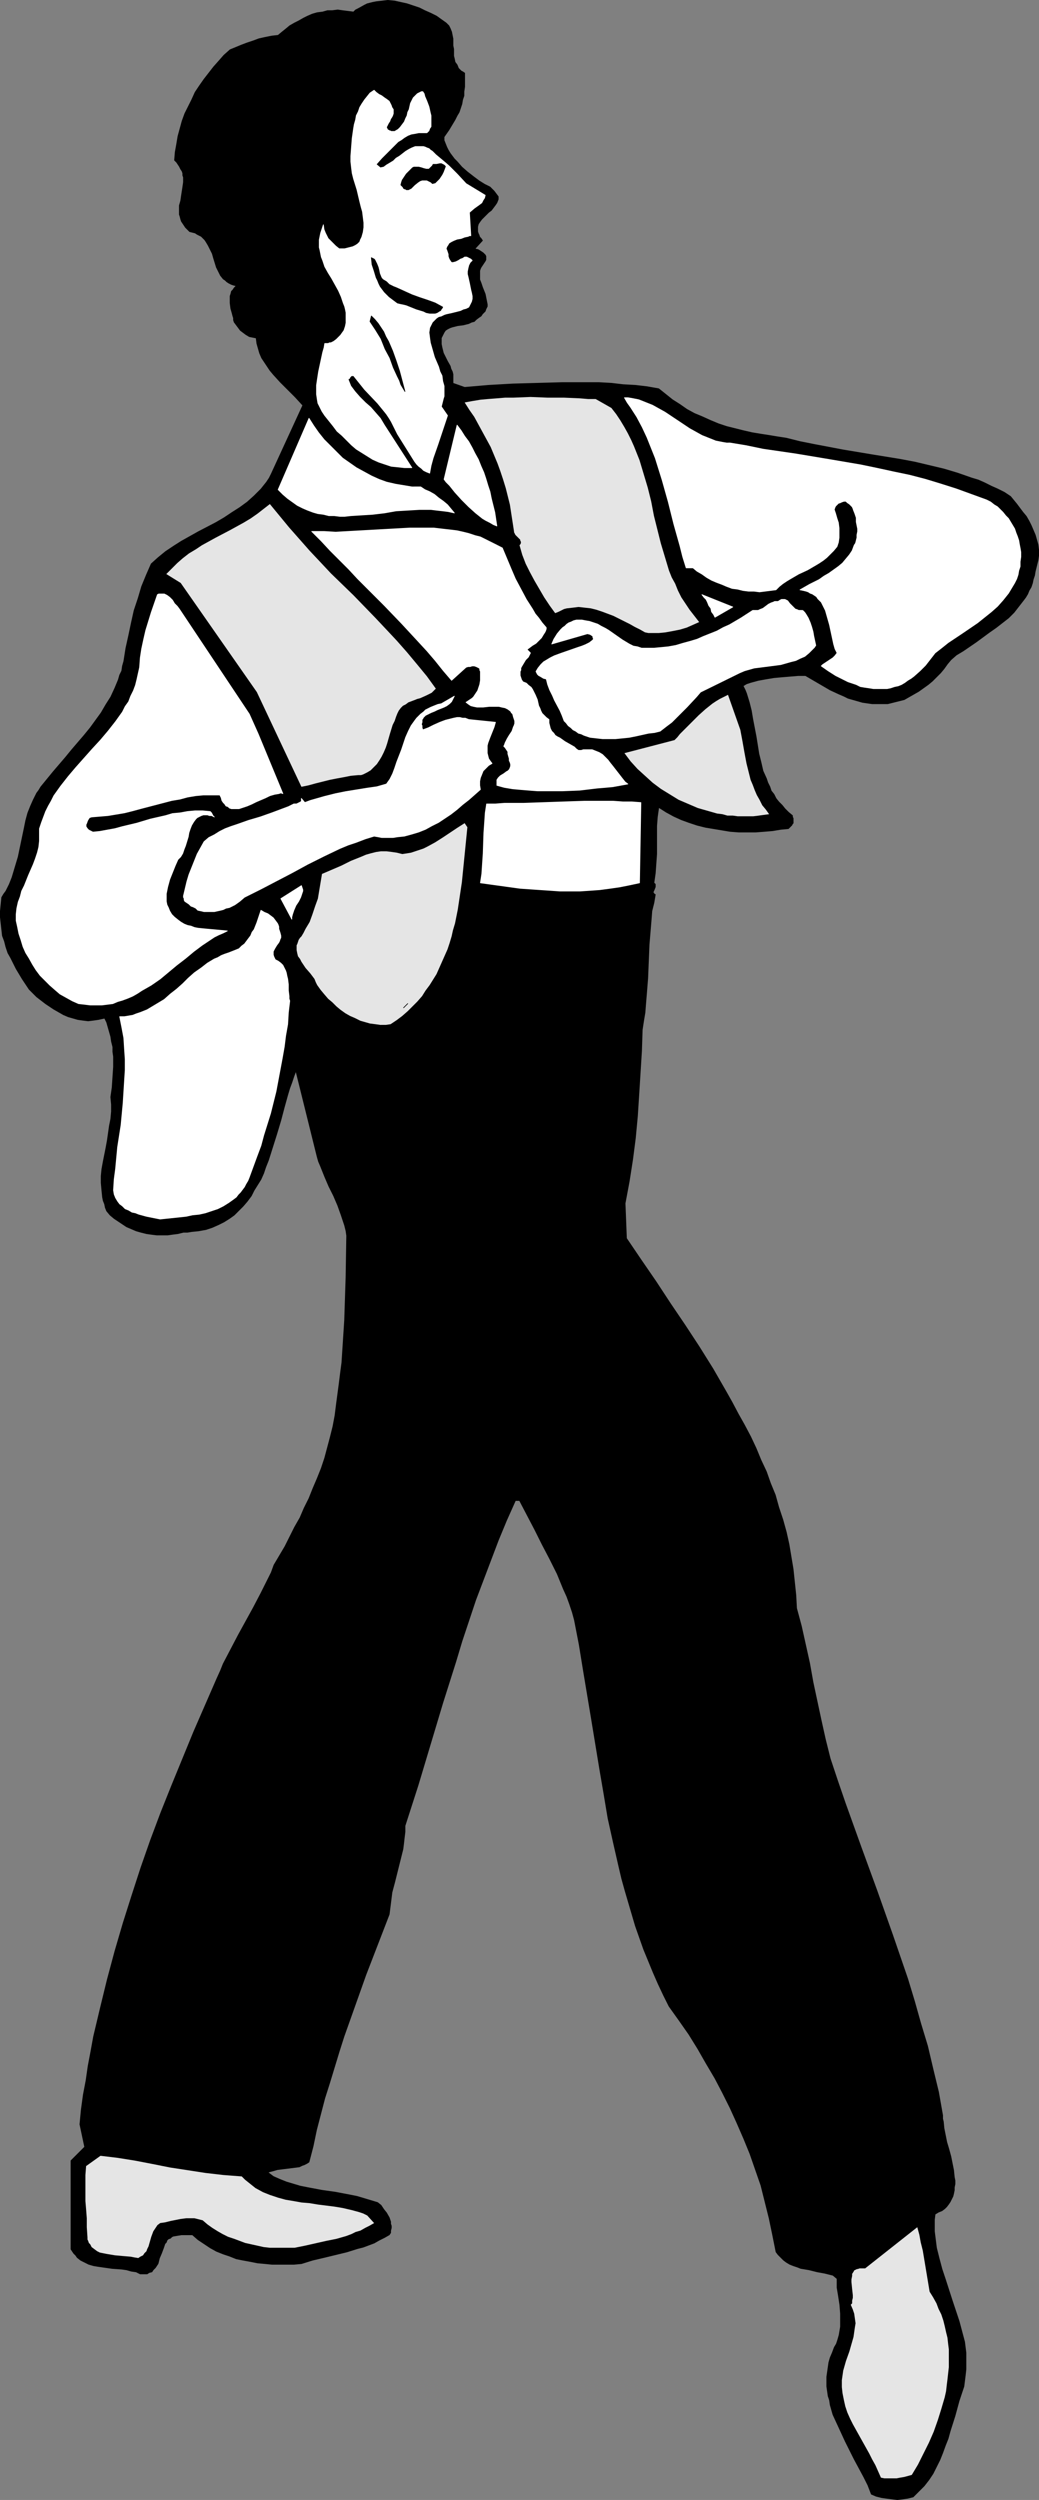
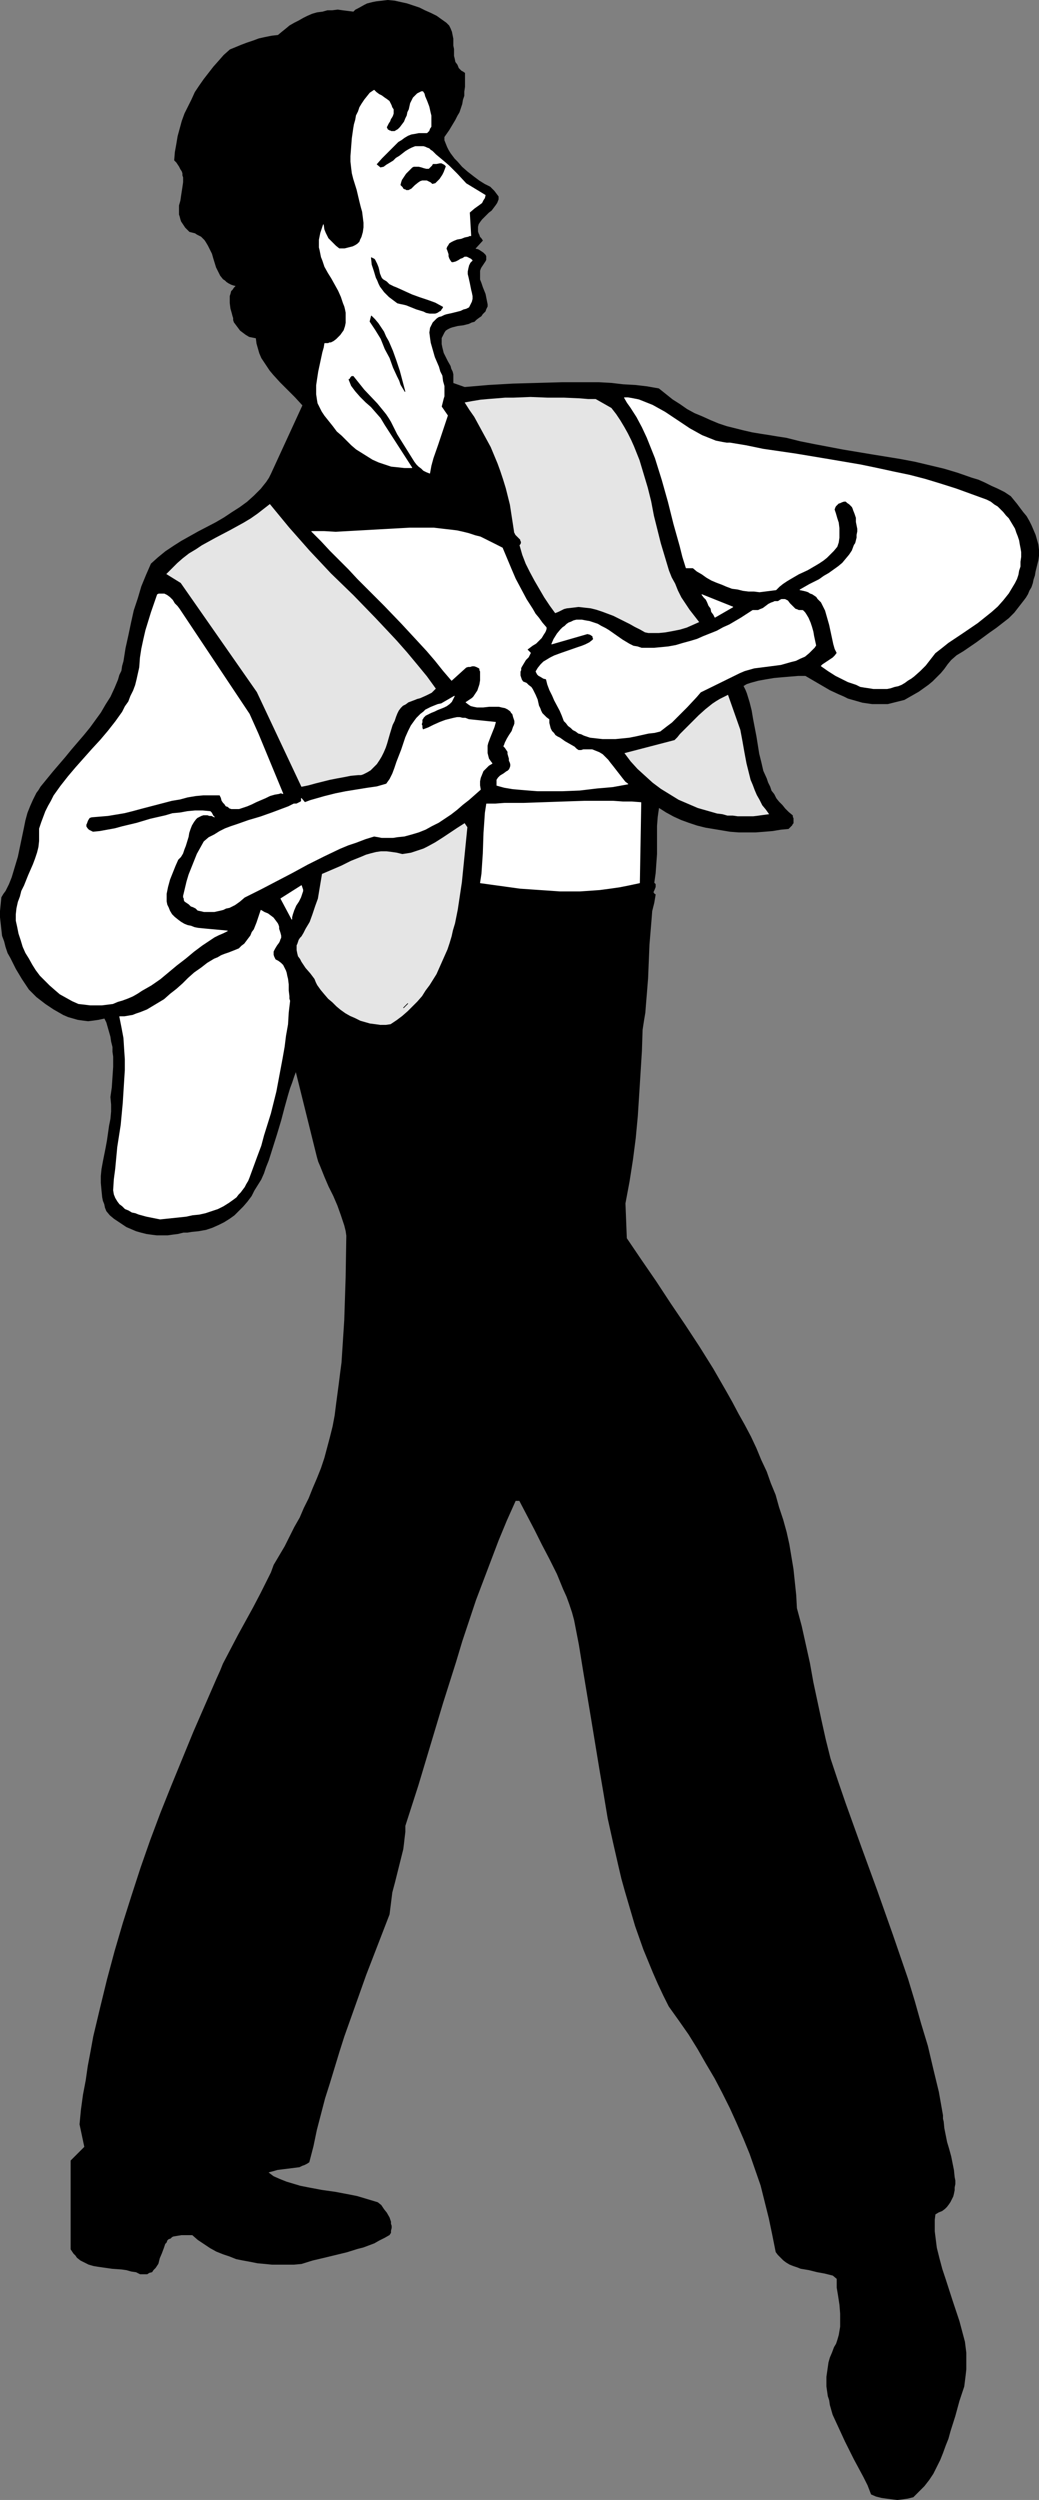
<svg xmlns="http://www.w3.org/2000/svg" xmlns:ns1="http://sodipodi.sourceforge.net/DTD/sodipodi-0.dtd" xmlns:ns2="http://www.inkscape.org/namespaces/inkscape" version="1.0" width="64.758mm" height="155.754mm" id="svg23" ns1:docname="Dancer 03.wmf">
  <rect width="100%" height="100%" fill="#808080" stroke="none" />
  <ns1:namedview id="namedview23" pagecolor="#ffffff" bordercolor="#000000" borderopacity="0.25" ns2:showpageshadow="2" ns2:pageopacity="0.0" ns2:pagecheckerboard="0" ns2:deskcolor="#d1d1d1" ns2:document-units="mm" />
  <defs id="defs1">
    <pattern id="WMFhbasepattern" patternUnits="userSpaceOnUse" width="6" height="6" x="0" y="0" />
  </defs>
  <path style="fill:#000000;fill-opacity:1;fill-rule:evenodd;stroke:#000000;stroke-width:0.162px;stroke-linecap:round;stroke-linejoin:round;stroke-miterlimit:4;stroke-dasharray:none;stroke-opacity:1" d="m 105.091,5.413 0.646,0.646 0.323,0.646 0.323,0.808 0.162,0.808 0.162,0.808 v 0.808 0.808 l 0.162,0.808 v 1.616 l 0.162,0.646 0.162,0.808 0.485,0.646 0.323,0.808 0.646,0.646 0.323,0.162 0.485,0.323 v 1.131 1.131 0.97 l -0.162,1.131 v 0.97 l -0.323,0.97 -0.162,0.97 -0.323,0.97 -0.323,0.97 -0.485,0.808 -0.485,0.97 -0.485,0.808 -0.969,1.616 -1.131,1.616 v 0.808 l 0.323,0.808 0.323,0.808 0.323,0.646 0.485,0.808 0.485,0.646 0.485,0.646 0.646,0.646 1.131,1.293 1.292,1.131 1.454,1.131 1.292,0.97 1.292,0.808 0.646,0.323 0.646,0.323 0.485,0.485 0.485,0.485 0.485,0.646 0.485,0.646 v 0.323 0.323 l -0.323,0.808 -0.323,0.485 -0.485,0.646 -0.485,0.646 -0.646,0.485 -1.131,1.131 -0.485,0.485 -0.485,0.646 -0.323,0.485 -0.162,0.646 v 0.485 0.323 0.323 l 0.162,0.485 0.162,0.323 0.162,0.485 0.323,0.323 0.323,0.485 -1.777,1.939 0.485,0.162 h 0.162 l 0.323,0.162 0.485,0.323 0.485,0.323 0.323,0.323 0.162,0.162 0.162,0.323 v 0.162 0.323 0.323 l -0.162,0.323 -0.323,0.485 -0.323,0.485 -0.323,0.485 -0.162,0.323 -0.162,0.485 v 0.323 0.97 0.808 l 0.323,0.808 0.323,0.97 0.323,0.808 0.323,0.808 0.162,0.808 0.162,0.808 0.162,0.808 v 0.485 l -0.162,0.323 -0.162,0.323 -0.162,0.485 -0.323,0.323 -0.323,0.323 -0.323,0.485 -0.485,0.323 -0.646,0.485 -0.485,0.485 -0.646,0.162 -0.646,0.323 -1.292,0.323 -1.292,0.162 -1.292,0.323 -0.485,0.162 -0.646,0.323 -0.485,0.323 -0.323,0.485 -0.323,0.646 -0.162,0.323 -0.162,0.323 v 0.808 0.646 l 0.162,0.808 0.162,0.646 0.162,0.646 0.323,0.646 0.646,1.293 0.646,1.131 0.162,0.646 0.323,0.646 0.162,0.646 v 0.646 0.808 0.646 l 2.746,0.97 5.654,-0.485 5.654,-0.323 5.816,-0.162 5.816,-0.162 h 2.908 2.908 2.908 l 2.908,0.162 2.746,0.323 2.908,0.162 2.746,0.323 2.746,0.485 1.616,1.293 1.616,1.293 1.777,1.131 1.616,1.131 1.777,0.97 1.939,0.808 1.777,0.808 1.939,0.808 1.939,0.646 1.939,0.485 1.939,0.485 2.1,0.485 1.939,0.323 2.1,0.323 1.939,0.323 2.1,0.323 3.231,0.808 3.231,0.646 3.393,0.646 3.393,0.646 6.785,1.131 6.947,1.131 3.393,0.646 3.393,0.808 3.393,0.808 3.231,0.97 3.231,1.131 1.616,0.485 1.454,0.646 1.616,0.808 1.454,0.646 1.616,0.808 1.454,0.97 1.454,1.778 1.454,1.939 0.808,0.97 0.646,1.131 0.485,0.97 0.485,1.131 0.485,1.131 0.323,1.131 0.323,1.131 0.162,1.293 v 1.293 l -0.162,1.131 -0.323,1.293 -0.323,1.293 -0.162,0.97 -0.323,0.97 -0.162,0.808 -0.323,0.97 -0.485,0.808 -0.323,0.808 -0.485,0.808 -0.485,0.646 -1.131,1.454 -1.131,1.454 -1.292,1.293 -1.454,1.131 -1.454,1.131 -1.616,1.131 -3.07,2.262 -3.07,2.101 -1.616,0.97 -1.292,1.131 -0.808,0.97 -0.808,1.131 -0.808,0.97 -0.969,0.97 -0.969,0.97 -0.969,0.808 -1.131,0.808 -1.131,0.808 -1.131,0.646 -1.131,0.646 -1.131,0.646 -1.292,0.323 -1.292,0.323 -1.292,0.323 h -1.292 -1.292 -1.131 l -1.131,-0.162 -1.131,-0.162 -1.131,-0.323 -1.131,-0.323 -1.131,-0.323 -0.969,-0.485 -1.131,-0.485 -2.1,-0.97 -1.939,-1.131 -1.939,-1.131 -1.939,-1.131 h -1.777 l -1.939,0.162 -1.939,0.162 -1.777,0.162 -1.939,0.323 -1.777,0.323 -1.777,0.485 -0.969,0.323 -0.808,0.485 0.485,0.97 0.323,0.808 0.646,2.101 0.485,1.939 0.323,1.939 0.808,4.201 0.646,4.04 0.485,1.939 0.485,2.101 0.808,1.778 0.323,0.97 0.485,0.97 0.323,0.97 0.646,0.808 0.485,0.97 0.646,0.808 0.808,0.808 0.646,0.808 0.808,0.808 0.969,0.808 v 0.323 l 0.162,0.323 v 0.485 0.323 0.323 l -0.162,0.162 -0.162,0.323 -0.323,0.323 -0.162,0.162 -0.323,0.323 -1.777,0.162 -1.939,0.323 -1.939,0.162 -2.1,0.162 h -1.939 -1.939 l -2.1,-0.162 -1.939,-0.323 -1.939,-0.323 -1.939,-0.323 -1.939,-0.485 -1.939,-0.646 -1.777,-0.646 -1.777,-0.808 -1.777,-0.97 -1.777,-1.131 -0.162,1.131 -0.162,1.131 -0.162,2.101 v 2.262 4.363 l -0.162,2.262 -0.162,2.262 -0.162,1.131 -0.162,1.131 0.162,0.162 0.162,0.162 v 0.162 0.162 0.323 l -0.323,0.808 -0.162,0.323 v 0.323 h 0.162 v 0.162 l 0.323,0.162 -0.323,1.939 -0.485,1.939 -0.162,2.101 -0.162,1.939 -0.323,3.878 -0.323,7.918 -0.323,4.04 -0.162,1.939 -0.162,2.101 -0.323,1.939 -0.323,2.101 -0.162,5.009 -0.323,5.171 -0.323,5.171 -0.323,5.009 -0.485,5.171 -0.646,5.009 -0.808,5.171 -0.969,5.171 0.323,8.241 3.393,5.009 3.554,5.171 3.393,5.171 3.393,5.009 3.393,5.171 3.231,5.171 3.07,5.333 1.454,2.585 1.454,2.747 1.454,2.585 1.454,2.747 1.292,2.747 1.131,2.747 1.292,2.747 0.969,2.747 1.131,2.747 0.808,2.909 0.969,2.909 0.808,2.909 0.646,2.909 0.485,2.909 0.485,2.909 0.323,3.07 0.323,3.07 0.162,3.07 1.131,4.201 0.969,4.363 0.969,4.363 0.808,4.525 0.969,4.525 0.969,4.525 0.969,4.363 1.131,4.525 1.777,5.333 1.777,5.171 3.716,10.342 3.716,10.18 3.716,10.503 1.777,5.171 1.777,5.171 1.616,5.333 1.454,5.171 1.616,5.332 1.292,5.494 1.292,5.333 0.969,5.494 v 0.808 l 0.162,0.646 0.162,1.616 0.323,1.616 0.323,1.616 0.485,1.616 0.485,1.778 0.323,1.616 0.323,1.616 0.162,1.616 0.162,0.808 v 0.808 l -0.162,0.808 v 0.646 l -0.162,0.808 -0.162,0.646 -0.323,0.646 -0.323,0.646 -0.323,0.485 -0.485,0.646 -0.485,0.485 -0.646,0.485 -0.808,0.323 -0.808,0.485 -0.162,1.293 v 1.293 1.454 l 0.162,1.293 0.162,1.293 0.162,1.293 0.646,2.585 0.646,2.424 0.808,2.424 1.616,5.009 0.808,2.424 0.808,2.424 0.646,2.424 0.646,2.424 0.162,1.293 0.162,1.293 v 1.293 1.293 1.293 l -0.162,1.454 -0.162,1.293 -0.162,1.293 -1.131,3.393 -0.969,3.555 -1.131,3.555 -0.485,1.778 -0.646,1.616 -0.646,1.778 -0.646,1.616 -0.808,1.616 -0.808,1.616 -0.969,1.454 -1.131,1.454 -1.292,1.293 -1.292,1.293 -1.292,0.323 -1.131,0.162 -1.292,0.162 -1.292,-0.162 -1.292,-0.162 -1.131,-0.162 -1.292,-0.323 -1.131,-0.485 -0.808,-2.101 -0.969,-1.939 -2.262,-4.201 -2.1,-4.201 -0.969,-2.101 -0.969,-2.101 -0.969,-2.101 -0.646,-2.262 -0.162,-1.131 -0.323,-0.97 -0.162,-1.131 -0.162,-1.131 v -1.131 -1.131 l 0.162,-1.131 0.162,-1.131 0.162,-1.131 0.323,-1.131 0.485,-1.131 0.485,-1.293 0.485,-0.808 0.323,-0.97 0.323,-1.131 0.162,-0.97 0.162,-0.97 v -0.97 -1.131 -0.97 l -0.162,-2.101 -0.323,-2.101 -0.323,-1.939 v -2.101 l -0.969,-0.808 -1.939,-0.485 -1.777,-0.323 -1.939,-0.485 -1.939,-0.323 -0.808,-0.323 -0.969,-0.323 -0.808,-0.323 -0.808,-0.485 -0.646,-0.485 -0.646,-0.646 -0.646,-0.646 -0.485,-0.646 -0.808,-4.04 -0.808,-3.878 -0.969,-3.878 -0.969,-3.878 -1.292,-3.717 -1.292,-3.717 -1.454,-3.555 -1.616,-3.717 -1.616,-3.555 -1.777,-3.555 -1.777,-3.393 -2.1,-3.555 -1.939,-3.393 -2.1,-3.393 -2.262,-3.232 -2.423,-3.393 -1.292,-2.585 -1.292,-2.747 -1.131,-2.585 -1.131,-2.747 -1.131,-2.747 -0.969,-2.747 -0.969,-2.747 -0.808,-2.747 -0.808,-2.747 -0.808,-2.747 -0.808,-2.909 -0.646,-2.747 -1.292,-5.656 -1.292,-5.817 -0.969,-5.817 -0.969,-5.656 -1.939,-11.796 -0.969,-5.817 -0.969,-5.817 -0.969,-5.979 -1.131,-5.817 -0.485,-1.778 -0.646,-1.939 -0.646,-1.778 -0.808,-1.778 -1.454,-3.555 -1.777,-3.555 -1.777,-3.393 -1.777,-3.555 -3.554,-6.787 h -0.969 l -2.1,4.686 -1.939,4.686 -1.777,4.686 -1.777,4.686 -1.777,4.686 -1.616,4.848 -1.616,4.848 -1.454,4.848 -3.07,9.695 -2.908,9.695 -2.908,9.695 -3.07,9.534 v 1.454 l -0.162,1.293 -0.162,1.454 -0.162,1.293 -0.646,2.585 -1.292,5.171 -0.646,2.424 -0.162,1.293 -0.162,1.293 -0.162,1.293 -0.162,1.293 -2.746,7.11 -2.746,7.11 -2.585,7.272 -2.585,7.272 -1.131,3.555 -1.131,3.717 -1.131,3.717 -1.131,3.555 -0.969,3.717 -0.969,3.717 -0.808,3.878 -0.969,3.717 -0.485,0.323 -0.646,0.323 -0.485,0.162 -0.646,0.323 -1.292,0.162 -1.292,0.162 -1.292,0.162 -1.292,0.162 -1.131,0.323 -0.646,0.162 -0.485,0.162 1.292,0.97 1.454,0.646 1.616,0.646 1.616,0.485 1.616,0.485 1.616,0.323 3.393,0.646 3.393,0.485 3.393,0.646 1.616,0.323 1.616,0.485 1.616,0.485 1.616,0.485 0.808,0.646 0.646,0.97 0.646,0.808 0.646,1.131 0.162,0.485 0.162,0.485 v 0.485 l 0.162,0.485 v 0.485 l -0.162,0.646 v 0.485 l -0.323,0.485 -1.131,0.646 -1.292,0.646 -1.131,0.646 -1.292,0.485 -1.292,0.485 -1.292,0.323 -2.585,0.808 -5.331,1.293 -2.746,0.646 -2.585,0.808 -1.777,0.162 h -1.616 -1.777 -1.777 l -1.616,-0.162 -1.777,-0.162 -1.616,-0.323 -1.777,-0.323 -1.616,-0.323 -1.616,-0.646 -1.454,-0.485 -1.616,-0.646 -1.454,-0.808 -1.454,-0.97 -1.454,-0.97 -1.292,-1.131 H 43.539 42.731 l -0.969,0.162 -0.969,0.162 -0.323,0.162 -0.323,0.323 -0.485,0.162 -0.323,0.323 -0.162,0.485 -0.323,0.323 -0.162,0.485 -0.162,0.485 -0.485,1.293 -0.485,1.131 -0.323,1.293 -0.323,0.485 -0.323,0.485 -0.485,0.485 -0.323,0.485 -0.646,0.162 -0.485,0.323 h -0.808 -0.808 l -0.969,-0.485 -1.131,-0.162 -1.131,-0.323 -1.131,-0.162 -2.262,-0.162 -2.262,-0.323 -1.131,-0.162 -0.969,-0.162 -1.131,-0.323 -0.969,-0.485 -0.969,-0.485 -0.808,-0.646 -0.323,-0.485 -0.485,-0.485 -0.323,-0.485 -0.323,-0.485 v -20.845 l 3.231,-3.232 -1.131,-5.333 0.323,-3.393 0.485,-3.555 0.646,-3.393 0.485,-3.393 0.646,-3.393 0.646,-3.555 0.808,-3.393 0.808,-3.393 1.616,-6.625 1.777,-6.625 1.939,-6.625 2.1,-6.625 2.1,-6.464 2.262,-6.464 2.423,-6.464 2.585,-6.464 2.585,-6.302 2.585,-6.302 2.746,-6.302 2.746,-6.302 0.808,-1.778 0.646,-1.616 1.777,-3.393 1.777,-3.393 1.777,-3.232 1.777,-3.232 1.777,-3.393 1.616,-3.232 0.808,-1.616 0.646,-1.778 2.585,-4.363 2.262,-4.525 1.292,-2.262 0.969,-2.262 1.131,-2.262 0.969,-2.424 0.969,-2.262 0.969,-2.424 0.808,-2.424 0.646,-2.424 0.646,-2.424 0.646,-2.585 0.485,-2.585 0.323,-2.585 0.323,-2.424 0.323,-2.424 0.323,-2.585 0.323,-2.424 0.323,-5.009 0.323,-5.009 0.162,-5.009 0.162,-5.009 0.162,-9.857 -0.162,-1.131 -0.323,-1.293 -0.808,-2.424 -0.808,-2.262 -0.969,-2.262 -1.131,-2.262 -0.969,-2.262 -0.969,-2.424 -0.485,-1.131 -0.323,-1.131 -5.008,-20.199 -0.485,1.293 -0.485,1.454 -0.485,1.293 -0.485,1.616 -0.808,2.909 -0.808,3.07 -0.969,3.232 -0.969,3.07 -0.969,3.07 -0.646,1.616 -0.485,1.454 -0.646,1.454 -0.808,1.293 -0.808,1.293 -0.646,1.293 -0.969,1.293 -0.969,1.131 -0.969,0.97 -1.131,1.131 -1.131,0.808 -1.292,0.808 -1.292,0.646 -1.454,0.646 -1.454,0.485 -1.777,0.323 -1.616,0.162 -0.969,0.162 h -0.969 l -1.292,0.323 -1.292,0.162 -1.131,0.162 h -1.292 -1.292 l -1.292,-0.162 -1.131,-0.162 -1.292,-0.323 -1.131,-0.323 -1.131,-0.485 -1.131,-0.485 -0.969,-0.646 -0.969,-0.646 -0.969,-0.646 -0.969,-0.808 -0.808,-0.97 -0.323,-0.808 -0.162,-0.808 -0.323,-0.808 -0.162,-0.808 -0.162,-1.616 -0.162,-1.778 v -1.616 l 0.162,-1.616 0.323,-1.778 0.323,-1.616 0.323,-1.616 0.323,-1.778 0.485,-3.393 0.323,-1.616 0.162,-1.778 v -1.616 l -0.162,-1.778 0.323,-2.262 0.162,-2.424 0.162,-2.424 v -2.424 l -0.162,-1.131 v -1.131 l -0.323,-1.293 -0.162,-1.131 -0.323,-1.131 -0.323,-1.131 -0.323,-1.131 -0.485,-0.97 -1.454,0.323 -1.131,0.162 -1.292,0.162 -1.292,-0.162 -1.131,-0.162 -1.131,-0.323 -1.131,-0.323 -1.131,-0.485 -1.131,-0.646 -1.131,-0.646 -0.969,-0.646 -0.969,-0.646 -2.1,-1.616 -1.777,-1.778 -1.616,-2.424 -1.454,-2.424 -0.646,-1.293 -0.646,-1.293 -0.646,-1.131 -0.485,-1.454 -0.323,-1.293 -0.485,-1.293 -0.162,-1.454 -0.162,-1.454 -0.162,-1.454 v -1.454 l 0.162,-1.616 0.162,-1.616 0.485,-0.808 0.485,-0.646 0.808,-1.616 0.646,-1.616 0.485,-1.616 0.485,-1.616 0.485,-1.616 1.454,-6.948 0.323,-1.616 0.485,-1.778 0.646,-1.616 0.646,-1.454 0.808,-1.616 0.485,-0.646 0.485,-0.808 1.454,-1.778 1.454,-1.778 2.908,-3.393 1.454,-1.778 2.908,-3.393 1.454,-1.778 1.292,-1.778 1.292,-1.778 1.131,-1.939 1.131,-1.778 0.969,-2.101 0.808,-1.939 0.323,-1.131 0.485,-0.97 0.162,-1.131 0.323,-1.131 0.485,-3.07 0.646,-2.909 0.646,-3.07 0.646,-2.909 0.969,-2.909 0.808,-2.747 1.131,-2.747 1.131,-2.585 1.616,-1.454 1.777,-1.454 1.939,-1.293 1.777,-1.131 4.039,-2.262 4.039,-2.101 1.939,-1.131 1.939,-1.293 1.777,-1.131 1.777,-1.293 1.616,-1.454 0.808,-0.808 0.808,-0.808 0.646,-0.808 0.646,-0.808 0.646,-0.97 0.485,-0.97 7.432,-16.159 -1.777,-1.939 -1.777,-1.778 -1.777,-1.778 -1.616,-1.778 -0.808,-0.97 -0.646,-0.97 -0.646,-0.97 -0.646,-0.97 -0.485,-1.131 -0.323,-1.131 -0.323,-1.131 L 60.341,79.584 59.533,79.422 58.725,79.26 57.917,78.776 57.271,78.291 56.625,77.806 56.14,77.16 55.656,76.513 55.171,75.867 55.009,75.382 V 74.897 L 54.848,74.413 54.686,73.766 54.363,72.635 54.202,71.342 v -1.131 -0.485 l 0.162,-0.485 0.162,-0.646 0.323,-0.323 0.323,-0.485 0.485,-0.485 L 55.009,67.141 54.525,66.98 53.879,66.656 53.394,66.333 53.071,66.01 52.586,65.687 51.94,64.879 51.455,63.909 50.971,62.94 50.324,60.839 50.001,59.708 49.517,58.738 49.032,57.769 48.547,56.961 48.224,56.476 47.901,56.153 47.416,55.668 47.093,55.507 46.447,55.183 45.962,54.86 45.316,54.699 44.67,54.537 44.185,54.052 43.701,53.567 43.377,53.083 43.054,52.598 42.731,52.113 42.57,51.628 42.408,50.982 42.247,50.497 v -1.131 -0.97 l 0.323,-1.131 0.162,-1.131 0.323,-2.101 0.162,-1.131 V 41.771 L 43.054,41.287 v -0.485 l -0.162,-0.485 -0.323,-0.485 -0.323,-0.646 -0.323,-0.485 -0.323,-0.485 -0.485,-0.485 0.162,-1.939 0.323,-1.778 0.323,-1.939 0.485,-1.778 0.485,-1.778 0.646,-1.778 0.808,-1.616 0.808,-1.616 0.808,-1.778 0.969,-1.454 1.131,-1.616 1.131,-1.454 1.131,-1.454 1.292,-1.454 1.131,-1.293 1.454,-1.293 2.746,-1.131 1.292,-0.485 1.454,-0.485 1.292,-0.485 1.454,-0.323 1.616,-0.323 1.454,-0.162 0.969,-0.808 0.808,-0.646 0.969,-0.808 1.131,-0.646 0.969,-0.485 1.131,-0.646 0.969,-0.485 1.131,-0.485 1.131,-0.323 1.292,-0.162 1.131,-0.323 h 1.131 l 1.292,-0.162 1.131,0.162 1.292,0.162 1.292,0.162 0.485,-0.485 0.646,-0.323 1.454,-0.808 0.646,-0.323 0.646,-0.162 0.646,-0.162 0.808,-0.162 1.454,-0.162 1.292,-0.162 1.616,0.162 1.454,0.323 1.454,0.323 1.454,0.485 1.454,0.485 1.292,0.646 1.454,0.646 1.292,0.646 1.131,0.808 z" id="path1" />
  <path style="fill:#ffffff;fill-opacity:1;fill-rule:evenodd;stroke:#ffffff;stroke-width:0.162px;stroke-linecap:round;stroke-linejoin:round;stroke-miterlimit:4;stroke-dasharray:none;stroke-opacity:1" d="m 92.329,25.289 0.323,0.485 v 0.485 0.485 l -0.162,0.485 -0.162,0.323 -0.323,0.485 -0.162,0.485 -0.323,0.485 -0.162,0.323 -0.162,0.323 -0.162,0.323 0.162,0.323 0.162,0.323 h 0.162 l 0.162,0.162 h 0.162 l 0.323,0.162 h 0.485 0.323 l 0.808,-0.485 0.485,-0.485 0.485,-0.646 0.485,-0.646 0.323,-0.808 0.323,-0.646 0.162,-0.808 0.323,-0.646 0.323,-1.454 0.323,-0.646 0.323,-0.646 0.485,-0.485 0.485,-0.485 0.646,-0.323 0.323,-0.162 h 0.323 l 0.323,0.485 0.162,0.646 0.485,1.131 0.485,1.293 0.323,1.454 0.162,0.646 v 0.646 0.646 0.646 0.646 l -0.323,0.485 -0.162,0.485 -0.485,0.485 h -0.969 -0.969 l -0.808,0.162 -0.969,0.162 -0.808,0.323 -0.808,0.485 -0.646,0.485 -0.808,0.485 -0.646,0.646 -0.646,0.646 -1.292,1.293 -1.292,1.293 -1.292,1.454 0.969,0.808 0.808,-0.162 0.646,-0.485 0.808,-0.485 0.808,-0.485 0.646,-0.646 0.808,-0.485 1.454,-1.131 0.808,-0.485 0.646,-0.323 0.808,-0.323 h 0.808 0.808 0.323 l 0.485,0.162 0.323,0.162 0.485,0.162 0.323,0.323 0.485,0.323 0.808,0.808 0.969,0.808 0.969,0.808 1.131,0.97 0.969,0.97 0.969,0.97 2.1,2.262 4.524,2.747 -0.162,0.646 -0.323,0.485 -0.323,0.646 -0.646,0.485 -1.131,0.808 -1.131,0.97 0.323,5.494 h -0.323 l -0.323,0.162 -0.808,0.162 -0.808,0.323 -0.969,0.162 -0.808,0.323 -0.323,0.162 -0.323,0.162 -0.485,0.323 -0.162,0.323 -0.323,0.485 -0.162,0.485 0.162,0.323 0.162,0.485 0.162,0.485 v 0.485 l 0.162,0.485 0.162,0.323 0.323,0.485 0.162,0.162 h 0.323 l 0.646,-0.162 0.646,-0.323 0.485,-0.323 0.485,-0.162 0.485,-0.323 h 0.323 0.162 l 0.323,0.162 0.323,0.162 0.323,0.162 0.323,0.323 -0.323,0.323 -0.162,0.162 -0.323,0.646 -0.162,0.646 -0.162,0.808 v 0.646 l 0.162,0.646 0.323,1.454 0.323,1.616 0.162,0.646 0.162,0.808 v 0.646 l -0.162,0.646 -0.323,0.646 -0.323,0.646 -0.646,0.323 -0.646,0.162 -0.646,0.323 -0.646,0.162 -1.292,0.323 -1.454,0.323 -0.485,0.162 -0.646,0.323 -0.646,0.162 -0.485,0.323 -0.485,0.485 -0.485,0.485 -0.323,0.646 -0.323,0.646 -0.162,1.131 0.162,1.293 0.162,1.131 0.323,1.131 0.323,1.131 0.323,1.131 0.969,2.262 0.323,1.131 0.485,0.97 0.162,1.293 0.323,1.131 v 1.131 1.293 l -0.162,0.485 -0.323,1.293 -0.162,0.646 1.454,2.101 -2.262,6.787 -1.131,3.232 -0.485,1.778 -0.323,1.778 -0.808,-0.323 -0.646,-0.323 -0.485,-0.485 -0.646,-0.485 -0.485,-0.485 -0.485,-0.646 -0.808,-1.293 -0.808,-1.293 -0.808,-1.293 -0.808,-1.293 -0.808,-1.293 -0.485,-0.97 -0.485,-0.97 -0.485,-0.97 -0.485,-0.808 -0.646,-0.97 -0.646,-0.808 -1.454,-1.778 -3.07,-3.232 -1.292,-1.616 -1.292,-1.616 h -0.323 -0.162 l -0.323,0.323 -0.162,0.323 -0.323,0.162 0.323,0.808 0.323,0.808 0.485,0.646 0.485,0.646 1.131,1.293 1.292,1.293 1.292,1.131 1.131,1.293 1.131,1.293 0.485,0.808 0.485,0.808 6.462,10.019 H 95.237 l -1.454,-0.162 -1.616,-0.162 -1.454,-0.485 -1.454,-0.485 -1.454,-0.646 -1.292,-0.808 -1.292,-0.808 -1.292,-0.808 -1.131,-0.97 -1.131,-1.131 -1.131,-1.131 -1.131,-0.97 -0.969,-1.293 -1.939,-2.424 -0.646,-0.97 -0.485,-0.97 -0.485,-0.97 -0.162,-0.97 -0.162,-1.131 v -0.97 -1.131 l 0.162,-1.131 0.323,-2.101 0.485,-2.262 0.485,-2.262 0.323,-1.131 0.162,-0.97 h 0.323 0.485 l 0.323,-0.162 h 0.323 l 0.646,-0.323 0.646,-0.485 0.485,-0.485 0.485,-0.485 0.808,-1.131 0.323,-0.97 0.162,-0.808 V 75.221 74.413 73.605 L 81.343,72.797 81.181,72.15 80.858,71.342 80.374,69.888 79.727,68.434 78.112,65.525 77.304,64.232 76.496,62.778 76.012,61.324 75.688,60.516 75.527,59.708 75.365,58.9 75.204,58.254 v -0.97 -0.808 l 0.162,-0.808 0.162,-0.808 0.323,-0.97 0.323,-0.97 0.162,1.131 0.323,0.808 0.323,0.646 0.323,0.646 0.485,0.485 0.646,0.646 0.646,0.646 0.808,0.646 h 0.646 0.646 l 0.646,-0.162 0.646,-0.162 0.646,-0.162 0.646,-0.323 0.485,-0.323 0.485,-0.485 0.162,-0.485 0.323,-0.646 0.323,-1.131 0.162,-1.131 v -1.131 l -0.162,-1.293 -0.162,-1.293 -0.323,-1.131 -0.323,-1.293 -0.646,-2.747 -0.808,-2.585 -0.323,-1.293 -0.162,-1.293 -0.162,-1.454 v -1.293 l 0.323,-4.201 0.323,-2.262 0.162,-0.97 0.323,-1.131 0.162,-0.97 0.485,-0.97 0.323,-0.97 0.485,-0.808 0.646,-0.97 0.646,-0.808 0.646,-0.808 0.969,-0.646 0.485,0.485 0.646,0.485 0.646,0.323 0.646,0.485 0.485,0.323 0.646,0.485 0.162,0.323 0.162,0.323 0.162,0.323 z" id="path2" />
  <path style="fill:#000000;fill-opacity:1;fill-rule:evenodd;stroke:#000000;stroke-width:0.162px;stroke-linecap:round;stroke-linejoin:round;stroke-miterlimit:4;stroke-dasharray:none;stroke-opacity:1" d="m 104.93,39.186 -0.485,1.293 -0.323,0.646 -0.323,0.485 -0.323,0.485 -0.485,0.485 -0.485,0.485 -0.646,0.162 -0.323,-0.323 -0.323,-0.162 -0.323,-0.162 -0.323,-0.162 h -0.323 -0.162 -0.646 l -0.485,0.162 -0.485,0.323 -0.808,0.646 -0.808,0.808 -0.323,0.162 -0.323,0.162 H 95.721 L 95.56,44.518 h -0.162 l -0.323,-0.162 -0.162,-0.323 -0.162,-0.162 -0.323,-0.323 0.162,-0.646 0.162,-0.485 0.323,-0.485 0.323,-0.485 0.323,-0.485 0.485,-0.485 0.969,-0.97 0.323,-0.162 h 0.485 0.323 0.323 l 0.646,0.162 0.485,0.162 0.646,0.162 h 0.323 0.323 l 0.162,-0.162 0.323,-0.323 0.323,-0.323 0.162,-0.323 h 0.485 0.323 l 0.808,-0.162 h 0.323 l 0.323,0.162 0.323,0.162 0.162,0.162 z" id="path3" />
  <path style="fill:#000000;fill-opacity:1;fill-rule:evenodd;stroke:#000000;stroke-width:0.162px;stroke-linecap:round;stroke-linejoin:round;stroke-miterlimit:4;stroke-dasharray:none;stroke-opacity:1" d="m 90.228,65.848 0.808,0.485 0.646,0.646 0.969,0.485 0.808,0.323 1.777,0.808 1.777,0.808 1.777,0.646 1.939,0.646 1.777,0.646 1.777,0.97 -0.162,0.323 -0.162,0.162 -0.162,0.323 -0.323,0.162 -0.485,0.323 -0.485,0.162 h -0.646 -0.646 l -0.808,-0.162 -0.646,-0.323 -1.616,-0.485 -0.808,-0.323 -0.808,-0.323 -0.808,-0.323 -0.646,-0.162 -0.808,-0.162 -0.646,-0.162 -0.646,-0.485 -0.646,-0.485 -0.646,-0.485 -0.646,-0.646 -0.485,-0.485 -0.485,-0.646 -0.485,-0.646 -0.323,-0.646 -0.323,-0.808 -0.323,-0.646 -0.485,-1.616 -0.485,-1.454 -0.162,-1.616 0.323,0.162 0.323,0.162 0.162,0.162 0.162,0.323 0.323,0.646 0.323,0.808 0.162,0.646 0.162,0.808 0.323,0.808 0.162,0.323 z" id="path4" />
  <path style="fill:#000000;fill-opacity:1;fill-rule:evenodd;stroke:#000000;stroke-width:0.162px;stroke-linecap:round;stroke-linejoin:round;stroke-miterlimit:4;stroke-dasharray:none;stroke-opacity:1" d="m 95.398,92.188 -0.485,-0.808 -0.485,-0.808 -0.323,-0.97 -0.485,-0.97 -0.969,-2.101 -0.808,-2.262 -1.131,-2.101 -0.969,-2.424 -1.292,-2.101 -0.646,-0.97 -0.646,-0.97 0.323,-1.293 0.808,0.808 0.808,0.97 0.646,0.97 0.646,0.97 0.485,1.131 0.646,1.131 0.485,1.131 0.485,1.131 0.808,2.262 0.808,2.424 z" id="path5" />
  <path style="fill:#e5e5e5;fill-opacity:1;fill-rule:evenodd;stroke:none" d="m 144.026,96.066 1.131,1.454 0.969,1.454 0.969,1.616 0.808,1.454 0.808,1.616 0.646,1.454 0.646,1.616 0.646,1.616 0.485,1.616 0.485,1.616 0.969,3.232 0.808,3.232 0.646,3.393 0.808,3.232 0.808,3.232 0.969,3.232 0.485,1.616 0.485,1.616 0.646,1.616 0.808,1.454 0.646,1.616 0.808,1.616 0.969,1.454 0.969,1.454 1.131,1.454 1.131,1.454 -1.454,0.646 -1.454,0.646 -1.616,0.485 -1.616,0.323 -1.777,0.323 -1.616,0.162 h -1.616 -0.808 l -0.808,-0.162 -1.131,-0.646 -1.292,-0.646 -1.131,-0.646 -1.292,-0.646 -2.585,-1.293 -1.292,-0.485 -1.292,-0.485 -1.454,-0.485 -1.292,-0.323 -1.454,-0.162 -1.454,-0.162 -1.292,0.162 -1.454,0.162 -0.646,0.162 -0.646,0.323 -0.646,0.323 -0.808,0.323 -1.292,-1.778 -1.292,-1.939 -1.131,-1.939 -1.131,-1.939 -1.131,-2.101 -0.969,-1.939 -0.808,-2.101 -0.646,-2.262 0.162,-0.162 0.162,-0.323 v -0.162 -0.162 l -0.162,-0.323 v -0.162 l -0.323,-0.323 -0.485,-0.485 -0.323,-0.323 -0.162,-0.323 -0.162,-0.323 v -0.162 l -0.323,-2.101 -0.323,-2.101 -0.323,-2.101 -0.485,-1.939 -0.485,-1.939 -0.646,-2.101 -0.646,-1.939 -0.646,-1.778 -0.808,-1.939 -0.808,-1.939 -0.969,-1.778 -0.969,-1.778 -0.969,-1.778 -0.969,-1.778 -1.131,-1.616 -1.131,-1.778 1.777,-0.323 1.939,-0.323 1.777,-0.162 2.1,-0.162 1.939,-0.162 h 1.939 l 4.039,-0.162 4.039,0.162 h 3.877 l 3.716,0.162 1.939,0.162 h 1.777 z" id="path6" />
  <path style="fill:#ffffff;fill-opacity:1;fill-rule:evenodd;stroke:#ffffff;stroke-width:0.162px;stroke-linecap:round;stroke-linejoin:round;stroke-miterlimit:4;stroke-dasharray:none;stroke-opacity:1" d="m 171.975,104.307 3.877,0.646 3.877,0.808 7.755,1.131 7.755,1.293 7.593,1.293 3.877,0.808 3.716,0.808 3.877,0.808 3.716,0.97 3.716,1.131 3.554,1.131 3.554,1.293 3.554,1.293 0.969,0.485 0.808,0.646 0.808,0.485 0.646,0.646 0.646,0.646 0.646,0.808 0.646,0.646 0.485,0.808 0.485,0.808 0.485,0.808 0.323,0.97 0.323,0.808 0.323,0.97 0.162,0.97 0.162,0.808 0.162,0.97 v 1.131 l -0.162,1.131 v 1.131 l -0.323,0.97 -0.162,0.97 -0.323,0.97 -0.485,0.97 -0.485,0.808 -0.485,0.808 -0.485,0.808 -0.646,0.808 -0.646,0.808 -1.292,1.454 -1.454,1.293 -1.616,1.293 -1.616,1.293 -3.554,2.424 -3.393,2.262 -1.616,1.293 -1.454,1.131 -1.131,1.454 -1.131,1.454 -1.292,1.293 -1.454,1.293 -0.646,0.485 -0.808,0.485 -0.646,0.485 -0.808,0.485 -0.808,0.323 -0.808,0.162 -0.969,0.323 -0.808,0.162 h -1.131 -0.969 -1.131 l -0.969,-0.162 -1.131,-0.162 -0.969,-0.162 -0.969,-0.485 -0.969,-0.323 -0.969,-0.323 -0.969,-0.485 -1.939,-0.97 -1.777,-1.131 -1.616,-1.131 0.323,-0.323 0.485,-0.323 0.485,-0.323 0.485,-0.323 0.485,-0.323 0.485,-0.323 0.485,-0.485 0.485,-0.646 -0.485,-0.97 -0.323,-1.131 -0.485,-2.262 -0.485,-2.262 -0.323,-1.131 -0.323,-1.131 -0.323,-1.131 -0.485,-0.97 -0.485,-0.97 -0.808,-0.808 -0.323,-0.485 -0.485,-0.323 -0.485,-0.323 -0.485,-0.162 -0.485,-0.323 -0.485,-0.162 -0.646,-0.162 -0.808,-0.162 1.131,-0.646 1.131,-0.646 2.262,-1.131 1.131,-0.808 1.131,-0.646 1.131,-0.808 1.131,-0.808 0.969,-0.808 0.808,-0.97 0.808,-0.97 0.646,-0.97 0.485,-1.293 0.323,-0.485 0.162,-0.646 0.162,-0.646 v -0.646 l 0.162,-0.808 v -0.646 l -0.162,-0.808 -0.162,-0.808 v -0.97 l -0.323,-0.97 -0.323,-0.808 -0.162,-0.485 -0.162,-0.323 -0.323,-0.323 -0.323,-0.323 -0.485,-0.323 -0.323,-0.323 h -0.485 l -0.485,0.162 -0.323,0.162 -0.485,0.162 -0.323,0.323 -0.323,0.323 -0.162,0.323 -0.162,0.485 0.323,0.97 0.323,1.131 0.323,0.97 0.162,1.293 v 1.131 1.131 l -0.162,1.131 -0.162,0.485 -0.162,0.485 -0.808,0.97 -0.808,0.808 -0.808,0.808 -0.808,0.646 -0.969,0.646 -0.808,0.485 -1.939,1.131 -2.1,0.97 -1.939,1.131 -0.808,0.485 -0.969,0.646 -0.808,0.646 -0.808,0.808 -1.292,0.162 -1.292,0.162 -1.292,0.162 -1.292,-0.162 h -1.292 l -1.292,-0.162 -1.292,-0.323 -1.292,-0.162 -1.292,-0.485 -1.131,-0.485 -1.292,-0.485 -1.131,-0.485 -1.131,-0.646 -1.131,-0.808 -1.131,-0.646 -0.969,-0.808 h -1.616 l -0.808,-2.585 -0.646,-2.585 -1.454,-5.171 -1.292,-5.171 -1.454,-5.171 -0.808,-2.585 -0.808,-2.585 -0.969,-2.424 -0.969,-2.424 -1.131,-2.424 -1.292,-2.424 -1.454,-2.262 -0.808,-1.131 -0.646,-1.131 h 0.808 l 0.969,0.162 0.808,0.162 0.808,0.162 0.808,0.323 0.808,0.323 1.616,0.646 1.454,0.808 1.454,0.808 5.816,3.878 1.454,0.808 1.454,0.808 1.616,0.646 0.808,0.323 0.808,0.323 1.616,0.323 0.969,0.162 z" id="path7" />
-   <path style="fill:#ffffff;fill-opacity:1;fill-rule:evenodd;stroke:#ffffff;stroke-width:0.162px;stroke-linecap:round;stroke-linejoin:round;stroke-miterlimit:4;stroke-dasharray:none;stroke-opacity:1" d="m 99.114,114.649 0.969,0.646 1.131,0.485 1.131,0.646 0.969,0.808 1.131,0.808 0.969,0.808 0.808,0.97 0.808,0.97 -1.454,-0.323 -1.292,-0.162 -1.454,-0.162 -1.292,-0.162 h -1.454 -1.292 l -2.746,0.162 -2.746,0.162 -2.746,0.485 -2.746,0.323 -2.585,0.162 -2.585,0.162 -1.454,0.162 h -1.131 l -1.292,-0.162 h -1.292 l -1.292,-0.323 -1.292,-0.162 -1.131,-0.323 -1.292,-0.485 -1.131,-0.485 -1.292,-0.646 -1.131,-0.808 -1.131,-0.808 -1.131,-0.97 -1.131,-1.131 7.27,-16.805 1.131,1.778 1.131,1.616 1.292,1.616 1.454,1.454 1.454,1.454 1.454,1.454 1.616,1.131 1.616,1.131 1.777,0.97 1.777,0.97 1.777,0.808 1.777,0.646 2.1,0.485 1.939,0.323 1.939,0.323 z" id="path8" />
-   <path style="fill:#ffffff;fill-opacity:1;fill-rule:evenodd;stroke:#ffffff;stroke-width:0.162px;stroke-linecap:round;stroke-linejoin:round;stroke-miterlimit:4;stroke-dasharray:none;stroke-opacity:1" d="m 117.046,123.86 -0.808,-0.323 -0.808,-0.485 -0.969,-0.485 -0.808,-0.485 -0.808,-0.646 -0.808,-0.646 -1.616,-1.454 -1.616,-1.616 -1.616,-1.778 -1.292,-1.616 -0.808,-0.808 -0.485,-0.646 3.07,-12.766 0.969,1.293 0.808,1.293 0.969,1.293 0.808,1.454 0.646,1.293 0.808,1.454 0.646,1.616 0.646,1.454 0.485,1.454 0.485,1.616 0.485,1.454 0.323,1.616 0.808,3.232 z" id="path9" />
  <path style="fill:#e5e5e5;fill-opacity:1;fill-rule:evenodd;stroke:none" d="m 102.668,162.157 -0.485,0.485 -0.485,0.485 -0.646,0.323 -0.646,0.323 -1.454,0.646 -0.646,0.162 -0.808,0.323 -1.292,0.485 -0.646,0.485 -0.646,0.323 -0.485,0.485 -0.485,0.646 -0.323,0.646 -0.323,0.808 -0.323,0.97 -0.485,0.97 -0.646,2.101 -0.646,2.262 -0.323,0.97 -0.485,1.131 -0.485,0.97 -0.485,0.808 -0.646,0.97 -0.646,0.646 -0.808,0.808 -0.808,0.485 -0.969,0.485 -0.485,0.162 h -0.646 l -1.777,0.162 -1.616,0.323 -1.777,0.323 -1.616,0.323 -3.231,0.808 -1.777,0.485 -1.616,0.323 -10.501,-22.3 -17.933,-25.693 -3.393,-2.101 1.292,-1.293 1.292,-1.293 1.292,-1.131 1.454,-1.131 1.616,-0.97 1.454,-0.97 3.231,-1.778 3.393,-1.778 3.231,-1.778 1.616,-0.97 1.616,-1.131 1.454,-1.131 1.454,-1.131 2.262,2.747 2.262,2.747 2.423,2.747 2.423,2.747 2.585,2.747 2.423,2.585 5.331,5.171 5.17,5.333 2.585,2.747 2.423,2.585 2.423,2.747 2.423,2.909 2.262,2.747 z" id="path10" />
  <path style="fill:#ffffff;fill-opacity:1;fill-rule:evenodd;stroke:#ffffff;stroke-width:0.162px;stroke-linecap:round;stroke-linejoin:round;stroke-miterlimit:4;stroke-dasharray:none;stroke-opacity:1" d="m 118.339,129.03 2.1,5.009 0.969,2.262 1.292,2.424 1.292,2.424 1.454,2.262 0.646,1.131 0.808,0.97 0.808,1.131 0.969,1.131 v 0.323 l -0.162,0.485 -0.162,0.323 -0.323,0.485 -0.485,0.808 -0.646,0.646 -0.646,0.646 -0.808,0.485 -0.646,0.485 -0.646,0.485 0.808,0.808 -0.485,0.97 -0.646,0.646 -0.485,0.808 -0.485,0.808 -0.162,0.323 v 0.485 l -0.162,0.323 v 0.485 0.485 l 0.162,0.485 0.162,0.485 0.323,0.485 0.808,0.323 0.485,0.485 0.646,0.485 0.323,0.485 0.323,0.646 0.323,0.646 0.485,1.131 0.323,1.454 0.323,0.646 0.162,0.485 0.323,0.646 0.485,0.485 0.485,0.485 0.646,0.485 v 0.808 l 0.162,0.646 0.162,0.646 0.323,0.646 0.485,0.485 0.323,0.485 0.485,0.323 0.646,0.323 1.131,0.808 1.131,0.646 1.131,0.646 0.485,0.485 0.485,0.323 h 0.646 l 0.485,-0.162 h 0.646 0.485 0.485 0.485 l 0.808,0.323 0.808,0.323 0.808,0.485 0.646,0.646 0.646,0.646 0.485,0.646 0.646,0.808 1.131,1.454 1.131,1.454 0.646,0.808 0.646,0.485 -1.777,0.323 -1.777,0.323 -1.777,0.162 -1.939,0.162 -4.039,0.485 -4.039,0.162 h -1.939 -2.1 -1.939 l -2.1,-0.162 -1.939,-0.162 -1.777,-0.162 -1.939,-0.323 -1.777,-0.485 v -0.485 -0.485 -0.323 l 0.323,-0.485 0.162,-0.162 0.323,-0.323 0.808,-0.485 0.646,-0.485 0.323,-0.162 0.323,-0.323 0.162,-0.323 0.162,-0.485 v -0.485 l -0.162,-0.485 -0.162,-0.323 v -0.485 l -0.323,-1.131 v -0.485 l -0.323,-0.485 -0.323,-0.485 -0.162,-0.162 -0.162,-0.162 0.162,-0.323 0.162,-0.485 0.485,-0.97 0.485,-0.808 0.646,-0.97 0.323,-0.97 0.162,-0.323 0.162,-0.485 v -0.646 l -0.162,-0.485 -0.162,-0.485 -0.162,-0.646 -0.323,-0.323 -0.162,-0.323 -0.646,-0.485 -0.646,-0.323 -0.808,-0.162 -0.646,-0.162 h -0.808 -1.454 l -1.454,0.162 h -0.808 -0.646 l -0.808,-0.162 -0.646,-0.162 -0.485,-0.323 -0.646,-0.485 0.485,-0.323 0.485,-0.323 0.485,-0.323 0.323,-0.323 0.323,-0.485 0.323,-0.485 0.323,-0.485 0.162,-0.485 0.323,-0.97 0.162,-0.97 v -1.131 -0.97 l -0.162,-0.323 v -0.323 l -0.162,-0.162 -0.323,-0.162 -0.323,-0.162 -0.485,-0.162 h -0.485 l -0.485,0.162 h -0.485 l -0.485,0.162 -3.393,3.07 -1.939,-2.262 -1.939,-2.424 -1.939,-2.262 -1.939,-2.101 -4.039,-4.363 -4.039,-4.201 -4.2,-4.201 -2.1,-2.101 -2.1,-2.262 -2.1,-2.101 -2.262,-2.262 -2.1,-2.262 -2.262,-2.262 h 2.908 l 2.746,0.162 2.908,-0.162 2.908,-0.162 2.908,-0.162 5.816,-0.323 2.908,-0.162 h 2.746 2.908 l 2.746,0.323 1.454,0.162 1.292,0.162 1.454,0.323 1.292,0.323 1.454,0.485 1.292,0.323 1.292,0.646 1.292,0.646 1.292,0.646 z" id="path11" />
  <path style="fill:#ffffff;fill-opacity:1;fill-rule:evenodd;stroke:#ffffff;stroke-width:0.162px;stroke-linecap:round;stroke-linejoin:round;stroke-miterlimit:4;stroke-dasharray:none;stroke-opacity:1" d="m 58.725,168.136 2.1,4.686 1.939,4.686 1.939,4.686 1.939,4.686 -0.485,-0.162 -0.485,0.162 -0.969,0.162 -1.131,0.323 -0.969,0.485 -2.262,0.97 -0.969,0.485 -1.131,0.485 -0.969,0.323 -0.969,0.323 h -0.485 -0.485 -0.485 -0.323 l -0.485,-0.162 -0.323,-0.323 -0.485,-0.162 -0.323,-0.485 -0.323,-0.323 -0.323,-0.485 -0.162,-0.646 -0.323,-0.646 h -1.939 -1.939 l -1.777,0.162 -1.939,0.323 -1.777,0.485 -1.939,0.323 -3.716,0.97 -3.716,0.97 -1.777,0.485 -1.939,0.485 -1.939,0.323 -1.939,0.323 -1.939,0.162 -1.939,0.162 -0.485,0.162 -0.323,0.485 -0.162,0.323 -0.162,0.485 -0.162,0.323 v 0.485 l 0.323,0.485 0.162,0.162 0.162,0.162 0.969,0.485 1.616,-0.162 1.777,-0.323 1.777,-0.323 1.777,-0.485 3.393,-0.808 1.616,-0.485 1.616,-0.485 3.554,-0.808 1.616,-0.485 1.777,-0.162 1.777,-0.323 1.777,-0.162 h 1.777 l 1.777,0.162 0.323,0.323 0.323,0.646 0.162,0.162 0.162,0.162 -0.646,-0.323 H 49.355 l -0.485,-0.162 h -0.485 -0.485 l -0.485,0.162 -0.323,0.162 -0.646,0.323 -0.323,0.323 -0.485,0.646 -0.485,0.808 -0.323,0.808 -0.323,0.97 -0.162,0.97 -0.646,2.101 -0.323,0.808 -0.323,0.97 -0.485,0.808 -0.646,0.646 -0.646,1.454 -0.323,0.808 -0.323,0.808 -0.646,1.616 -0.485,1.778 -0.162,0.808 -0.162,0.808 v 0.808 0.97 l 0.162,0.808 0.323,0.646 0.323,0.808 0.485,0.808 0.646,0.646 0.808,0.646 0.646,0.485 0.808,0.485 0.808,0.323 0.808,0.162 0.808,0.323 0.808,0.162 1.616,0.162 1.777,0.162 1.777,0.162 1.777,0.162 -0.969,0.485 -1.131,0.485 -0.969,0.485 -0.969,0.646 -1.939,1.293 -1.939,1.454 -1.939,1.616 -2.1,1.616 -1.939,1.616 -1.939,1.616 -2.1,1.454 -1.131,0.646 -1.131,0.646 -0.969,0.646 -1.131,0.646 -1.131,0.485 -1.292,0.485 -1.131,0.323 -1.131,0.485 -1.292,0.162 -1.292,0.162 h -1.292 -1.454 l -1.292,-0.162 -1.454,-0.162 -1.454,-0.646 -1.454,-0.808 -1.454,-0.808 -1.131,-0.97 -1.292,-1.131 L 10.582,230.833 9.451,229.702 8.482,228.409 7.674,227.116 6.866,225.662 6.058,224.369 5.412,222.915 4.927,221.299 4.443,219.845 4.12,218.229 3.797,216.774 v -1.454 l 0.162,-1.454 0.323,-1.454 0.485,-1.293 0.323,-1.293 0.646,-1.293 0.969,-2.424 1.131,-2.585 0.485,-1.293 0.485,-1.454 0.323,-1.293 0.162,-1.454 v -1.454 -0.808 -0.646 l 0.485,-1.454 0.485,-1.293 0.485,-1.293 0.646,-1.293 0.646,-1.131 0.646,-1.293 0.808,-1.131 0.808,-1.131 1.777,-2.262 1.777,-2.101 3.877,-4.363 1.939,-2.101 1.777,-2.101 1.777,-2.262 0.808,-1.131 0.808,-1.131 0.646,-1.293 0.808,-1.131 0.485,-1.293 0.646,-1.293 0.485,-1.293 0.323,-1.293 0.323,-1.454 0.323,-1.454 0.162,-2.262 0.323,-2.101 0.485,-2.262 0.485,-2.101 0.646,-2.101 0.646,-2.101 1.454,-4.201 0.323,-0.162 h 0.485 0.323 0.485 l 0.323,0.162 0.323,0.162 0.646,0.485 0.646,0.646 0.485,0.808 0.646,0.646 0.485,0.646 z" id="path12" />
  <path style="fill:#ffffff;fill-opacity:1;fill-rule:evenodd;stroke:#ffffff;stroke-width:0.162px;stroke-linecap:round;stroke-linejoin:round;stroke-miterlimit:4;stroke-dasharray:none;stroke-opacity:1" d="m 168.421,145.351 -0.323,-0.646 -0.485,-0.646 -0.162,-0.808 -0.485,-0.646 -0.323,-0.808 -0.323,-0.646 -0.485,-0.485 -0.485,-0.646 7.27,2.909 z" id="path13" />
  <path style="fill:#ffffff;fill-opacity:1;fill-rule:evenodd;stroke:#ffffff;stroke-width:0.162px;stroke-linecap:round;stroke-linejoin:round;stroke-miterlimit:4;stroke-dasharray:none;stroke-opacity:1" d="m 189.1,143.735 0.485,0.485 0.323,0.485 0.485,0.808 0.485,1.131 0.323,0.97 0.323,1.131 0.162,0.97 0.485,2.262 -0.323,0.485 -0.485,0.485 -0.485,0.485 -0.323,0.323 -0.969,0.808 -1.131,0.485 -0.969,0.485 -1.292,0.323 -1.131,0.323 -1.131,0.323 -5.008,0.646 -1.292,0.162 -1.131,0.323 -1.131,0.323 -1.131,0.485 -9.209,4.525 -0.969,1.131 -2.262,2.424 -1.131,1.131 -1.292,1.293 -1.131,1.131 -1.292,0.97 -1.454,1.131 -1.292,0.323 -1.454,0.162 -1.454,0.323 -1.454,0.323 -1.616,0.323 -1.616,0.162 -1.616,0.162 h -1.454 -1.616 l -1.454,-0.162 -1.454,-0.162 -1.454,-0.485 -0.646,-0.323 -0.646,-0.162 -0.646,-0.485 -0.646,-0.323 -0.485,-0.485 -0.646,-0.485 -0.485,-0.646 -0.485,-0.485 -0.485,-1.293 -0.485,-1.131 -1.292,-2.424 -0.485,-1.131 -0.646,-1.293 -0.485,-1.293 -0.323,-1.293 -0.646,-0.162 -0.808,-0.485 -0.323,-0.162 -0.323,-0.323 -0.162,-0.323 -0.162,-0.323 0.485,-0.808 0.646,-0.808 0.646,-0.646 0.808,-0.485 0.808,-0.485 0.969,-0.485 1.777,-0.646 3.716,-1.293 0.969,-0.323 0.808,-0.323 0.969,-0.485 0.808,-0.646 0.162,-0.323 -0.162,-0.162 v -0.323 l -0.162,-0.162 -0.485,-0.323 -0.646,-0.162 -8.401,2.424 0.485,-1.131 0.808,-1.293 0.808,-0.97 0.485,-0.485 0.485,-0.323 0.485,-0.485 0.485,-0.323 0.485,-0.162 0.646,-0.323 0.646,-0.162 h 0.646 0.646 l 0.808,0.162 0.969,0.162 0.969,0.323 0.969,0.323 0.808,0.485 0.969,0.485 0.808,0.485 1.616,1.131 1.616,1.131 0.808,0.485 0.808,0.485 0.969,0.485 0.969,0.162 0.969,0.323 h 1.131 1.777 l 1.777,-0.162 1.616,-0.162 1.777,-0.323 1.616,-0.485 1.777,-0.485 1.616,-0.485 1.454,-0.646 1.616,-0.646 1.616,-0.646 1.454,-0.808 1.454,-0.646 2.746,-1.616 2.746,-1.778 h 0.323 0.485 0.485 l 0.323,-0.162 0.808,-0.323 0.646,-0.485 0.646,-0.485 0.646,-0.323 0.485,-0.162 0.323,-0.162 h 0.485 0.323 l 0.485,-0.323 0.323,-0.162 h 0.485 0.323 l 0.323,0.162 0.323,0.162 0.485,0.646 0.646,0.646 0.323,0.323 0.323,0.323 0.485,0.162 0.323,0.162 h 0.485 z" id="path14" />
  <path style="fill:#e5e5e5;fill-opacity:1;fill-rule:evenodd;stroke:none" d="m 174.398,171.852 0.485,2.585 0.485,2.747 0.485,2.585 0.646,2.585 0.323,1.293 0.485,1.131 0.485,1.293 0.485,1.131 0.646,1.131 0.646,1.293 0.808,0.97 0.808,1.131 -1.292,0.162 -1.131,0.162 -1.292,0.162 h -1.292 -1.131 -1.292 l -1.131,-0.162 h -1.292 l -1.131,-0.323 -1.292,-0.162 -1.131,-0.323 -1.131,-0.323 -1.131,-0.323 -1.131,-0.323 -2.262,-0.97 -2.262,-0.97 -2.1,-1.293 -2.1,-1.293 -1.939,-1.454 -1.777,-1.616 -1.777,-1.616 -1.616,-1.778 -1.454,-1.939 11.793,-3.07 0.646,-0.646 0.646,-0.808 1.454,-1.454 1.454,-1.454 1.454,-1.454 1.616,-1.454 1.616,-1.293 0.969,-0.646 0.808,-0.485 0.969,-0.485 0.969,-0.485 z" id="path15" />
  <path style="fill:#ffffff;fill-opacity:1;fill-rule:evenodd;stroke:#ffffff;stroke-width:0.162px;stroke-linecap:round;stroke-linejoin:round;stroke-miterlimit:4;stroke-dasharray:none;stroke-opacity:1" d="m 99.599,171.852 1.292,-0.485 1.292,-0.646 1.454,-0.646 1.292,-0.485 1.292,-0.323 0.646,-0.162 0.808,-0.162 h 0.646 l 0.646,0.162 h 0.646 l 0.808,0.323 6.301,0.646 -0.323,1.131 -0.969,2.424 -0.485,1.293 -0.162,0.646 v 0.485 0.646 0.646 l 0.162,0.646 0.162,0.646 0.323,0.485 0.485,0.646 -0.808,0.485 -0.646,0.646 -0.646,0.646 -0.323,0.808 -0.323,0.808 -0.162,0.808 v 0.97 l 0.162,0.97 -2.746,2.424 -1.454,1.131 -1.292,1.131 -1.454,1.131 -1.454,0.97 -1.454,0.97 -1.616,0.808 -1.454,0.808 -1.616,0.646 -1.616,0.485 -1.777,0.485 -1.616,0.162 -0.969,0.162 H 91.844 90.875 89.905 l -0.808,-0.162 -0.969,-0.162 -2.1,0.646 -2.1,0.808 -1.939,0.646 -1.939,0.808 -3.716,1.778 -3.877,1.939 -3.554,1.939 -3.716,1.939 -3.716,1.939 -3.877,1.939 -1.131,0.97 -1.131,0.808 -0.646,0.323 -0.646,0.323 -0.808,0.162 -0.646,0.323 -0.646,0.162 -1.454,0.323 h -0.808 -0.808 -0.808 l -0.646,-0.162 -0.808,-0.162 -0.485,-0.485 -0.646,-0.323 -0.485,-0.162 -0.485,-0.485 -0.485,-0.323 -0.485,-0.323 -0.162,-0.323 v -0.323 l -0.162,-0.323 v -0.323 l 0.808,-3.393 0.485,-1.616 0.646,-1.616 0.646,-1.616 0.646,-1.616 0.808,-1.454 0.808,-1.454 1.131,-0.97 1.292,-0.646 1.292,-0.808 1.292,-0.646 1.292,-0.485 1.454,-0.485 2.746,-0.97 2.746,-0.808 2.746,-0.97 2.585,-0.97 1.292,-0.485 1.292,-0.646 h 0.323 0.323 l 0.323,-0.162 0.323,-0.162 0.323,-0.162 0.162,-0.162 v -0.323 -0.323 l 0.808,0.97 1.292,-0.485 1.131,-0.323 2.262,-0.646 2.585,-0.646 2.423,-0.485 5.008,-0.808 2.262,-0.323 2.262,-0.646 0.808,-1.131 0.646,-1.293 0.485,-1.293 0.485,-1.454 1.131,-2.909 0.485,-1.454 0.485,-1.454 0.646,-1.454 0.646,-1.293 0.808,-1.131 0.485,-0.646 0.485,-0.485 0.485,-0.485 0.646,-0.485 0.485,-0.485 0.646,-0.323 0.646,-0.323 0.808,-0.323 0.808,-0.323 0.808,-0.162 3.07,-1.778 -0.162,0.323 -0.162,0.323 -0.162,0.323 -0.162,0.323 -0.485,0.485 -0.646,0.485 -0.646,0.323 -0.808,0.323 -0.808,0.323 -0.646,0.323 -0.808,0.323 -0.646,0.323 -0.646,0.323 -0.485,0.485 -0.162,0.323 -0.162,0.162 v 0.323 0.323 l -0.162,0.485 0.162,0.323 v 0.485 z" id="path16" />
  <path style="fill:#ffffff;fill-opacity:1;fill-rule:evenodd;stroke:#ffffff;stroke-width:0.162px;stroke-linecap:round;stroke-linejoin:round;stroke-miterlimit:4;stroke-dasharray:none;stroke-opacity:1" d="m 150.65,207.887 -2.262,0.485 -2.423,0.485 -2.262,0.323 -2.423,0.323 -2.262,0.162 -2.423,0.162 h -2.262 -2.423 l -2.262,-0.162 -2.423,-0.162 -4.685,-0.323 -4.685,-0.646 -4.685,-0.646 0.323,-2.101 0.162,-2.424 0.162,-2.424 0.162,-4.848 0.162,-2.262 0.162,-2.424 0.323,-2.101 h 2.1 l 2.1,-0.162 h 2.262 2.262 l 4.685,-0.162 4.685,-0.162 4.847,-0.162 h 2.423 2.262 2.262 l 2.262,0.162 h 2.1 l 2.1,0.162 z" id="path17" />
  <path style="fill:#e5e5e5;fill-opacity:1;fill-rule:evenodd;stroke:none" d="m 110.1,194.798 -0.323,3.232 -0.323,3.232 -0.323,3.232 -0.323,3.232 -0.485,3.232 -0.485,3.232 -0.646,3.232 -0.485,1.616 -0.323,1.454 -0.485,1.616 -0.485,1.454 -0.646,1.454 -0.646,1.454 -0.646,1.454 -0.646,1.454 -0.808,1.293 -0.808,1.293 -0.969,1.293 -0.808,1.293 -1.131,1.293 -1.131,1.131 -1.131,1.131 -1.292,1.131 -1.292,0.97 -1.454,0.97 -1.131,0.162 H 89.582 l -1.131,-0.162 -1.292,-0.162 -1.131,-0.323 -1.131,-0.323 -1.292,-0.646 -1.131,-0.485 -1.131,-0.646 -1.131,-0.808 -0.969,-0.808 -0.969,-0.97 -0.969,-0.808 -0.969,-1.131 -0.808,-0.97 -0.808,-1.131 -0.323,-0.646 -0.323,-0.808 -0.485,-0.646 -0.485,-0.646 -1.131,-1.293 -0.969,-1.454 -0.323,-0.646 -0.485,-0.646 -0.162,-0.646 -0.162,-0.808 v -0.646 -0.485 l 0.162,-0.323 0.162,-0.485 0.162,-0.485 0.323,-0.485 0.323,-0.323 0.485,-0.808 0.485,-0.97 0.969,-1.616 0.646,-1.778 0.646,-1.939 0.646,-1.778 0.323,-1.939 0.323,-1.939 0.323,-1.939 1.131,-0.485 1.131,-0.485 2.262,-0.97 2.262,-1.131 2.423,-0.97 1.131,-0.485 1.131,-0.323 1.292,-0.323 1.131,-0.162 h 1.292 l 1.292,0.162 1.131,0.162 1.292,0.323 1.131,-0.162 0.969,-0.162 0.969,-0.323 0.969,-0.323 0.969,-0.323 0.969,-0.485 1.777,-0.97 1.777,-1.131 3.393,-2.262 1.777,-1.131 z" id="path18" />
  <path style="fill:#ffffff;fill-opacity:1;fill-rule:evenodd;stroke:#ffffff;stroke-width:0.162px;stroke-linecap:round;stroke-linejoin:round;stroke-miterlimit:4;stroke-dasharray:none;stroke-opacity:1" d="m 68.742,216.451 -2.585,-4.848 4.847,-3.07 0.162,0.485 0.162,0.485 v 0.323 l -0.162,0.485 -0.162,0.485 -0.162,0.485 -0.485,0.97 -0.646,0.97 -0.485,1.131 -0.162,0.485 -0.162,0.485 -0.162,0.646 z" id="path19" />
  <path style="fill:#ffffff;fill-opacity:1;fill-rule:evenodd;stroke:#ffffff;stroke-width:0.162px;stroke-linecap:round;stroke-linejoin:round;stroke-miterlimit:4;stroke-dasharray:none;stroke-opacity:1" d="m 65.834,219.198 0.162,0.485 0.162,0.646 v 0.485 l -0.162,0.323 -0.162,0.485 -0.162,0.323 -0.485,0.646 -0.485,0.808 -0.162,0.323 -0.162,0.323 v 0.323 0.485 l 0.162,0.485 0.323,0.646 0.646,0.323 0.646,0.485 0.485,0.485 0.323,0.646 0.323,0.646 0.162,0.485 0.162,0.808 0.162,0.646 0.162,1.293 v 1.454 l 0.162,1.293 v 0.646 l 0.162,0.485 -0.323,2.747 -0.162,2.747 -0.485,2.747 -0.323,2.585 -0.485,2.747 -0.485,2.585 -0.485,2.585 -0.485,2.585 -0.646,2.585 -0.646,2.585 -0.808,2.585 -0.808,2.585 -0.646,2.424 -0.969,2.585 -1.777,4.848 -0.323,0.808 -0.485,0.808 -0.323,0.646 -0.485,0.646 -0.485,0.646 -0.485,0.485 -0.485,0.646 -0.646,0.485 -1.131,0.808 -1.292,0.808 -1.292,0.646 -1.454,0.485 -1.454,0.485 -1.454,0.323 -1.616,0.162 -1.454,0.323 -3.07,0.323 -3.07,0.323 -0.808,-0.162 -0.808,-0.162 -0.808,-0.162 -0.808,-0.162 -1.777,-0.485 -0.808,-0.323 -0.808,-0.162 -0.808,-0.485 -0.808,-0.323 -0.646,-0.646 -0.646,-0.485 -0.485,-0.646 -0.485,-0.808 -0.323,-0.808 -0.162,-0.97 0.162,-2.585 0.323,-2.424 0.485,-5.171 0.808,-5.171 0.485,-5.171 0.162,-2.585 0.162,-2.585 0.162,-2.585 v -2.585 l -0.162,-2.424 -0.162,-2.585 -0.485,-2.585 -0.485,-2.424 h 1.131 l 0.969,-0.162 0.969,-0.162 0.808,-0.323 0.969,-0.323 0.808,-0.323 0.808,-0.323 0.808,-0.485 1.616,-0.97 1.616,-0.97 1.454,-1.293 1.454,-1.131 1.454,-1.293 1.292,-1.293 1.454,-1.293 1.616,-1.131 1.454,-1.131 1.616,-0.97 0.808,-0.323 0.808,-0.485 0.808,-0.323 0.969,-0.323 0.808,-0.323 0.808,-0.323 0.808,-0.323 0.646,-0.646 0.646,-0.485 0.485,-0.646 0.485,-0.646 0.485,-0.646 0.323,-0.808 0.485,-0.646 0.646,-1.616 0.485,-1.454 0.485,-1.454 0.808,0.485 0.808,0.323 0.646,0.485 0.646,0.485 0.485,0.646 0.485,0.646 0.162,0.323 0.162,0.485 v 0.485 z" id="path20" />
  <path style="fill:#000000;fill-opacity:1;fill-rule:evenodd;stroke:#000000;stroke-width:0.162px;stroke-linecap:round;stroke-linejoin:round;stroke-miterlimit:4;stroke-dasharray:none;stroke-opacity:1" d="m 96.044,236.327 -0.969,0.97 z" id="path21" />
-   <path style="fill:#e5e5e5;fill-opacity:1;fill-rule:evenodd;stroke:none" d="m 56.948,512.486 0.808,0.808 0.808,0.646 0.808,0.646 0.808,0.646 1.777,0.97 0.808,0.323 0.808,0.323 1.939,0.646 1.777,0.485 1.939,0.323 1.777,0.323 1.939,0.162 1.939,0.323 3.877,0.485 1.939,0.323 2.1,0.485 1.777,0.485 0.969,0.323 0.969,0.485 1.616,1.778 -1.131,0.646 -0.969,0.485 -1.131,0.646 -1.131,0.323 -0.969,0.485 -1.292,0.485 -2.262,0.646 -2.423,0.485 -5.008,1.131 -2.423,0.485 h -1.454 -1.454 -1.454 -1.454 l -1.454,-0.162 -1.454,-0.323 -1.454,-0.323 -1.454,-0.323 -1.292,-0.485 -1.292,-0.485 -1.454,-0.485 -1.292,-0.646 -1.131,-0.646 -1.292,-0.808 -1.131,-0.808 -1.131,-0.97 -0.646,-0.162 -0.646,-0.162 -0.646,-0.162 h -0.646 -1.292 l -1.292,0.162 -2.423,0.485 -1.292,0.323 -1.131,0.162 -0.646,0.485 -0.323,0.485 -0.323,0.485 -0.323,0.485 -0.485,1.293 -0.323,1.131 -0.323,1.131 -0.323,0.646 -0.162,0.485 -0.485,0.485 -0.323,0.485 -0.646,0.323 -0.485,0.323 -0.969,-0.162 -0.808,-0.162 -1.939,-0.162 -1.777,-0.162 -0.969,-0.162 -0.969,-0.162 -0.808,-0.162 -0.808,-0.162 -0.646,-0.323 -0.646,-0.485 -0.646,-0.485 -0.323,-0.646 -0.323,-0.323 -0.162,-0.485 -0.162,-0.323 v -0.485 l -0.162,-2.424 v -2.101 l -0.162,-2.101 -0.162,-1.939 v -2.101 -1.939 -2.101 l 0.162,-2.101 3.393,-2.424 4.039,0.485 4.039,0.646 4.2,0.808 4.039,0.808 4.2,0.646 4.2,0.646 4.2,0.485 2.1,0.162 z" id="path22" />
-   <path style="fill:#e5e5e5;fill-opacity:1;fill-rule:evenodd;stroke:none" d="m 218.988,539.634 0.808,1.293 0.808,1.454 0.485,1.293 0.646,1.293 0.485,1.454 0.323,1.293 0.323,1.454 0.323,1.293 0.162,1.454 0.162,1.293 v 1.454 1.454 1.293 l -0.162,1.454 -0.162,1.454 -0.162,1.293 -0.162,1.454 -0.323,1.454 -0.808,2.747 -0.808,2.585 -0.969,2.747 -1.131,2.585 -1.292,2.585 -1.292,2.585 -1.454,2.424 -1.777,0.485 -0.969,0.162 -0.808,0.162 h -0.969 -0.969 -0.969 l -0.808,-0.162 -0.646,-1.454 -0.646,-1.454 -0.808,-1.454 -0.646,-1.293 -3.07,-5.494 -0.808,-1.454 -0.646,-1.293 -0.646,-1.454 -0.485,-1.454 -0.323,-1.454 -0.323,-1.616 -0.162,-1.454 v -1.616 l 0.162,-1.131 0.162,-1.131 0.646,-2.262 0.808,-2.262 0.646,-2.262 0.323,-1.131 0.162,-1.131 0.162,-1.131 0.162,-0.97 -0.162,-1.131 -0.162,-1.131 -0.323,-0.97 -0.485,-1.131 0.323,-0.323 v -0.646 l 0.162,-0.646 v -0.646 l -0.162,-1.454 -0.162,-1.616 v -0.646 l 0.162,-0.808 v -0.485 l 0.323,-0.485 0.162,-0.323 0.323,-0.162 0.323,-0.162 h 0.162 l 0.485,-0.162 h 0.323 0.485 0.485 l 12.278,-9.695 0.485,1.778 0.323,1.778 0.485,1.939 0.323,1.939 0.646,3.878 z" id="path23" />
</svg>